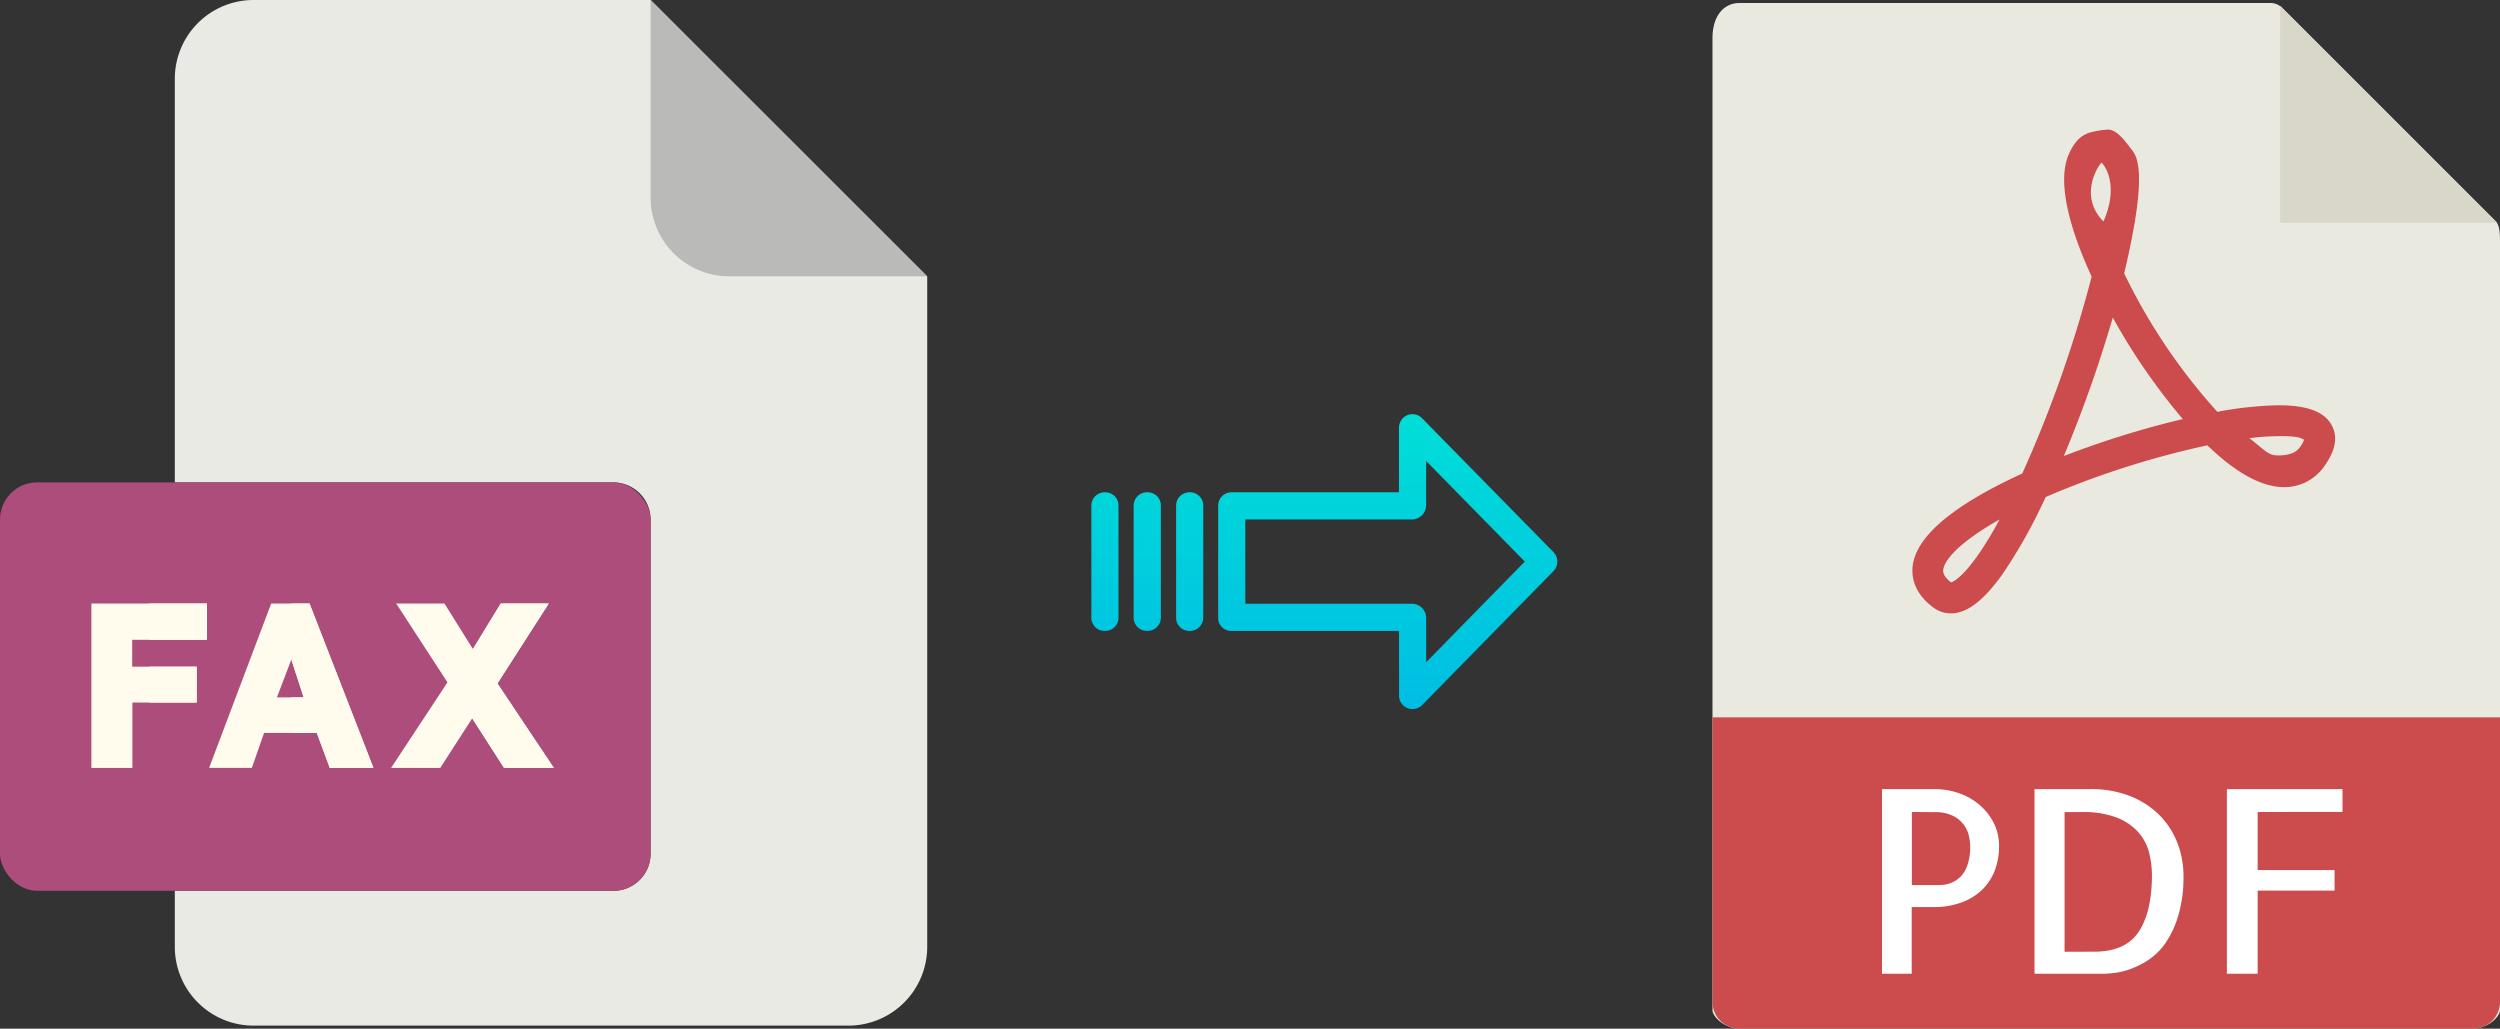
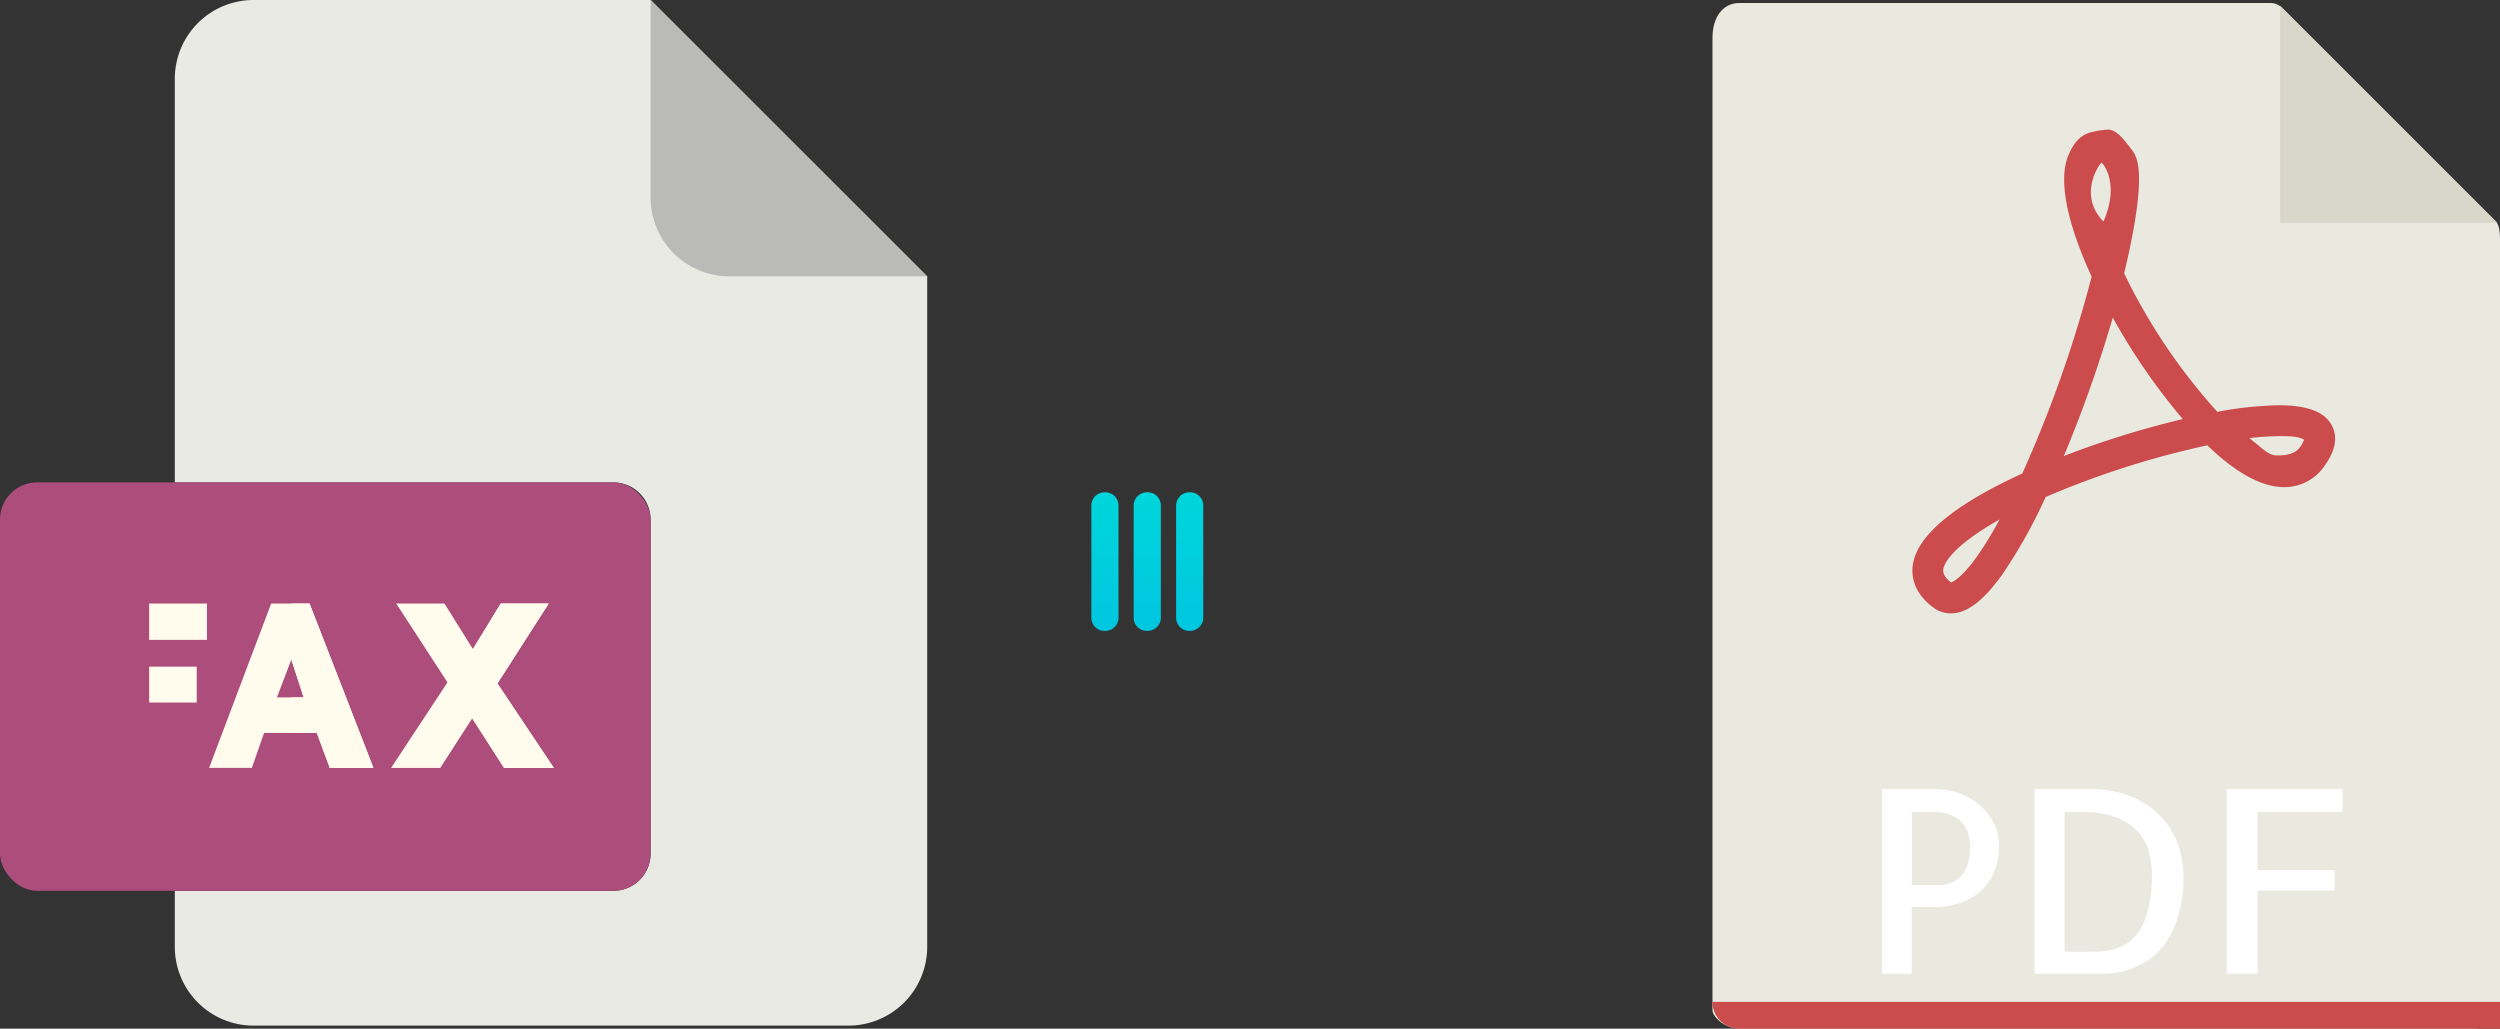
<svg xmlns="http://www.w3.org/2000/svg" xmlns:xlink="http://www.w3.org/1999/xlink" viewBox="0 0 487.51 200.59">
  <rect x="0" y="0" width="487.51" height="200.59" fill="#333333" stroke="none" />
  <defs>
    <style>.cls-1{fill:#e9e9e0;}.cls-2{fill:#d9d7ca;}.cls-3{fill:#cc4b4c;}.cls-4{fill:#fff;}.cls-5{fill:#eaeae4;}.cls-6{fill:#babab9;}.cls-7{fill:#ad4d7b;}.cls-8{fill:#fffcee;}.cls-9{fill:url(#linear-gradient);}.cls-10{fill:url(#linear-gradient-2);}.cls-11{fill:url(#linear-gradient-3);}.cls-12{fill:url(#linear-gradient-4);}</style>
    <linearGradient id="linear-gradient" x1="270.6" y1="137.1" x2="270.6" y2="17.9" gradientTransform="matrix(1, 0, 0, -1, 0, 187.78)" gradientUnits="userSpaceOnUse">
      <stop offset="0" stop-color="#00efd1" />
      <stop offset="1" stop-color="#00acea" />
    </linearGradient>
    <linearGradient id="linear-gradient-2" x1="231.95" y1="137.1" x2="231.95" y2="17.9" xlink:href="#linear-gradient" />
    <linearGradient id="linear-gradient-3" x1="223.71" y1="137.1" x2="223.71" y2="17.9" xlink:href="#linear-gradient" />
    <linearGradient id="linear-gradient-4" x1="215.46" y1="137.1" x2="215.46" y2="17.9" xlink:href="#linear-gradient" />
  </defs>
  <title>fax to pdf</title>
  <g id="Layer_2" data-name="Layer 2">
    <g id="Layer_5_Image" data-name="Layer 5 Image">
      <path class="cls-1" d="M442.82.59H339.17c-2.89,0-5.23,2.34-5.23,6.88V197c0,1.24,2.34,3.57,5.23,3.57H482.29c2.88,0,5.22-2.33,5.22-3.57V46.94c0-2.48-.33-3.28-.92-3.87L445,1.51A3.18,3.18,0,0,0,442.82.59Z" />
      <polygon class="cls-2" points="444.65 1.13 444.65 43.45 486.97 43.45 444.65 1.13" />
      <path class="cls-3" d="M380.42,119.61h0a5.66,5.66,0,0,1-3.45-1.17c-3.72-2.78-4.22-5.89-4-8,.65-5.82,7.84-11.9,21.38-18.1a240.19,240.19,0,0,0,13.53-38.4c-3.57-7.75-7-17.82-4.51-23.72.89-2.07,2-3.65,4.05-4.34a17.66,17.66,0,0,1,3.63-.61c1.8,0,3.38,2.31,4.51,3.74s3.44,4.19-1.34,24.3a114.36,114.36,0,0,0,18.17,27,70.32,70.32,0,0,1,12-1.28c5.59,0,9,1.31,10.36,4,1.14,2.22.68,4.82-1.39,7.72A9.49,9.49,0,0,1,445.44,95c-4.34,0-9.4-2.74-15-8.16a171.66,171.66,0,0,0-31.53,10.08,100.44,100.44,0,0,1-8.51,15.18C386.7,117.22,383.54,119.61,380.42,119.61Zm9.51-18.31c-7.64,4.29-10.75,7.82-11,9.8,0,.33-.13,1.19,1.54,2.47C381,113.41,384.14,112,389.93,101.3Zm48.7-15.86c2.91,2.24,3.62,3.37,5.52,3.37.84,0,3.22,0,4.33-1.58a5.49,5.49,0,0,0,.82-1.48c-.44-.23-1-.7-4.2-.7A51,51,0,0,0,438.63,85.44ZM412,61.93a251.6,251.6,0,0,1-9.55,27,179.88,179.88,0,0,1,23.2-7.21A122.17,122.17,0,0,1,412,61.93Zm-2.17-30.22c-.35.12-4.75,6.27.35,11.48C413.52,35.64,409.94,31.66,409.78,31.71Z" />
-       <path class="cls-3" d="M482.29,200.59H339.17a5.22,5.22,0,0,1-5.23-5.22V139.88H487.51v55.49A5.22,5.22,0,0,1,482.29,200.59Z" />
+       <path class="cls-3" d="M482.29,200.59H339.17a5.22,5.22,0,0,1-5.23-5.22H487.51v55.49A5.22,5.22,0,0,1,482.29,200.59Z" />
      <path class="cls-4" d="M372.82,189.88H367v-36H377.3a14.48,14.48,0,0,1,4.54.74,12.41,12.41,0,0,1,4,2.19,11.51,11.51,0,0,1,2.88,3.54,9.73,9.73,0,0,1,1.1,4.67,12.88,12.88,0,0,1-.92,4.95,10.45,10.45,0,0,1-2.59,3.74,11.62,11.62,0,0,1-4,2.34,15.24,15.24,0,0,1-5.17.83h-4.35v13Zm0-31.54v14.25h5.37a6.51,6.51,0,0,0,2.12-.36,5.56,5.56,0,0,0,1.93-1.2,5.65,5.65,0,0,0,1.41-2.32,10.87,10.87,0,0,0,.54-3.68,10,10,0,0,0-.24-2,5.77,5.77,0,0,0-3.13-3.95,7.91,7.91,0,0,0-3.61-.71Z" />
      <path class="cls-4" d="M425.79,170.89a26.28,26.28,0,0,1-1,7.59,19,19,0,0,1-2.42,5.28,12.47,12.47,0,0,1-3.29,3.34,16.41,16.41,0,0,1-3.54,1.83,14.94,14.94,0,0,1-3.13.79c-.94.1-1.64.16-2.1.16H396.74v-36h10.84a20.7,20.7,0,0,1,8,1.44,16.64,16.64,0,0,1,5.72,3.84,15.77,15.77,0,0,1,3.39,5.44A18,18,0,0,1,425.79,170.89Zm-17.38,14.69q6,0,8.59-3.8t2.64-11a18.48,18.48,0,0,0-.54-4.44,9.52,9.52,0,0,0-2.07-4,11,11,0,0,0-4.18-2.88,18,18,0,0,0-6.83-1.1H402.6v27.24Z" />
      <path class="cls-4" d="M440.25,158.34v11.33h15v4h-15v16.21h-6v-36H456.8v4.45Z" />
    </g>
    <g id="Layer_2-2" data-name="Layer 2">
      <path class="cls-5" d="M119.62,173.71H34.09v10.93A15.36,15.36,0,0,0,49.45,200h116a15.37,15.37,0,0,0,15.36-15.36V53.89L126.87,0H49.45A15.36,15.36,0,0,0,34.09,15.36V94.07h85.53a7.25,7.25,0,0,1,7.25,7.24h0v65.16A7.25,7.25,0,0,1,119.62,173.71Z" />
      <path class="cls-6" d="M180.76,53.89,126.87,0V38.53a15.36,15.36,0,0,0,15.36,15.36h38.53Z" />
      <rect class="cls-7" y="94.07" width="126.87" height="79.64" rx="7.24" />
      <g id="F">
-         <path class="cls-8" d="M40.36,124.78v-7.09H17.82v32.06h8V137H38.36v-7H25.78v-5.24Z" />
        <path class="cls-8" d="M29.09,117.69H40.36v7.09H29.09Z" />
        <path class="cls-8" d="M29.09,130h9.27v7H29.09Z" />
      </g>
      <g id="A">
        <path class="cls-8" d="M72.82,149.74c-4.31-11.16-8.14-20.88-12.46-32.05H52.88c-4.2,11.17-7.91,20.89-12.1,32.05h8.33l2.39-6.82H61.78c.08.23,2.61,7,2.53,6.82M54,136l2.82-7.41L59.22,136Z" />
        <path class="cls-8" d="M72.82,149.74c-4.31-11.16-8.14-20.88-12.46-32.05H56.78v10.88L59.22,136H56.78v6.94h5c.08.23,2.61,7,2.53,6.82" />
      </g>
      <g id="X">
        <path class="cls-8" d="M107,117.69H97.65l-5.43,8.88-5.55-8.88H77.26l10,15.37-11,16.69h9.59l6.23-9.67,6.21,9.67H108L97,133.28Z" />
        <path class="cls-8" d="M107,117.69H97.65l-5.43,8.88-.11-.16V140.1l6.2,9.65H108L97,133.28Z" />
      </g>
    </g>
    <g id="Layer_3" data-name="Layer 3">
-       <path class="cls-9" d="M277.3,81.55a2.62,2.62,0,0,0-4.49,1.86V96H240.2a2.6,2.6,0,0,0-2.65,2.54v22a2.43,2.43,0,0,0,.78,1.79,2.54,2.54,0,0,0,1.87.7h32.62v12.59a2.63,2.63,0,0,0,1.62,2.46,2.6,2.6,0,0,0,1,.19,2.64,2.64,0,0,0,1.89-.79l25.6-26.11a2.65,2.65,0,0,0,0-3.71Zm.81,47.59v-8.63a2.8,2.8,0,0,0-2.7-2.78H242.84V101.3h32.56a2.8,2.8,0,0,0,2.7-2.78V89.89l19.24,19.62Z" />
      <path class="cls-10" d="M232,96h0a2.59,2.59,0,0,0-2.65,2.54v21.93a2.56,2.56,0,0,0,2.58,2.56h.06a2.59,2.59,0,0,0,2.65-2.54v0l0-21.89A2.58,2.58,0,0,0,232,96Z" />
      <path class="cls-11" d="M223.72,96h0a2.6,2.6,0,0,0-2.65,2.54v21.93a2.57,2.57,0,0,0,2.58,2.56h.07a2.6,2.6,0,0,0,2.65-2.54V98.56A2.56,2.56,0,0,0,223.78,96Z" />
      <path class="cls-12" d="M215.47,96h0a2.59,2.59,0,0,0-2.65,2.54v21.93a2.56,2.56,0,0,0,2.58,2.56h.07a2.58,2.58,0,0,0,2.64-2.54V98.56A2.57,2.57,0,0,0,215.54,96Z" />
    </g>
  </g>
</svg>